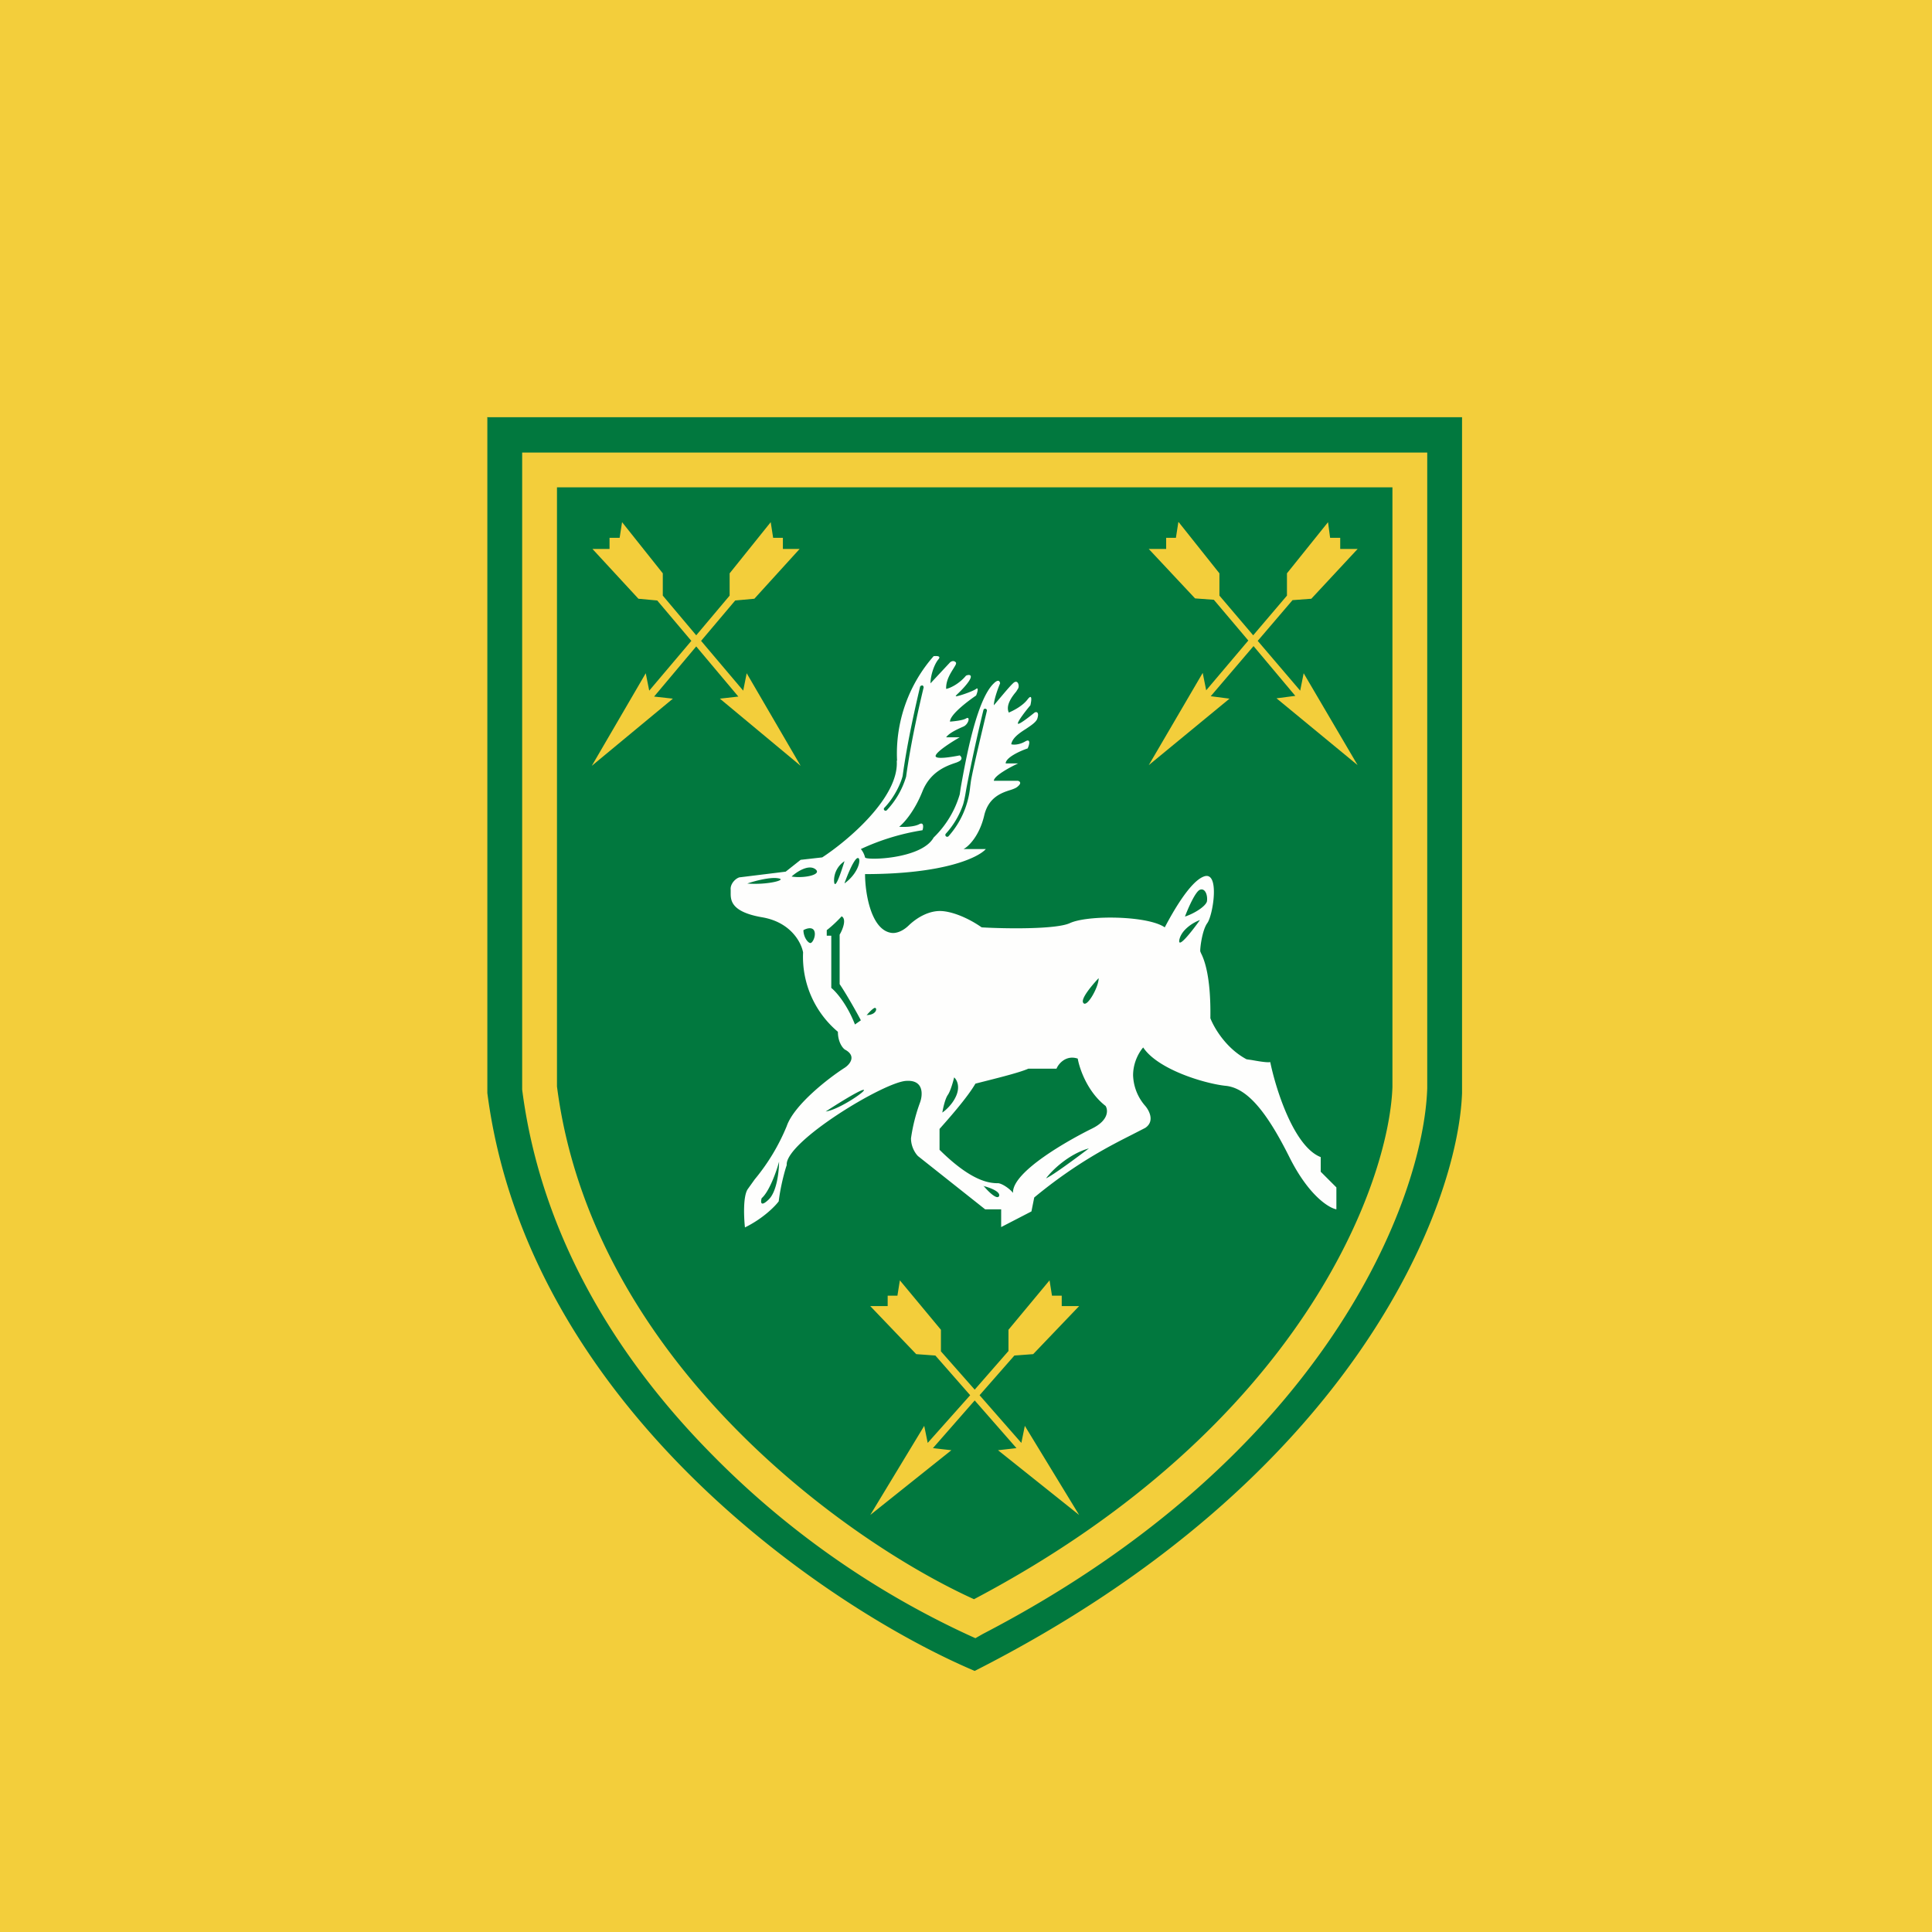
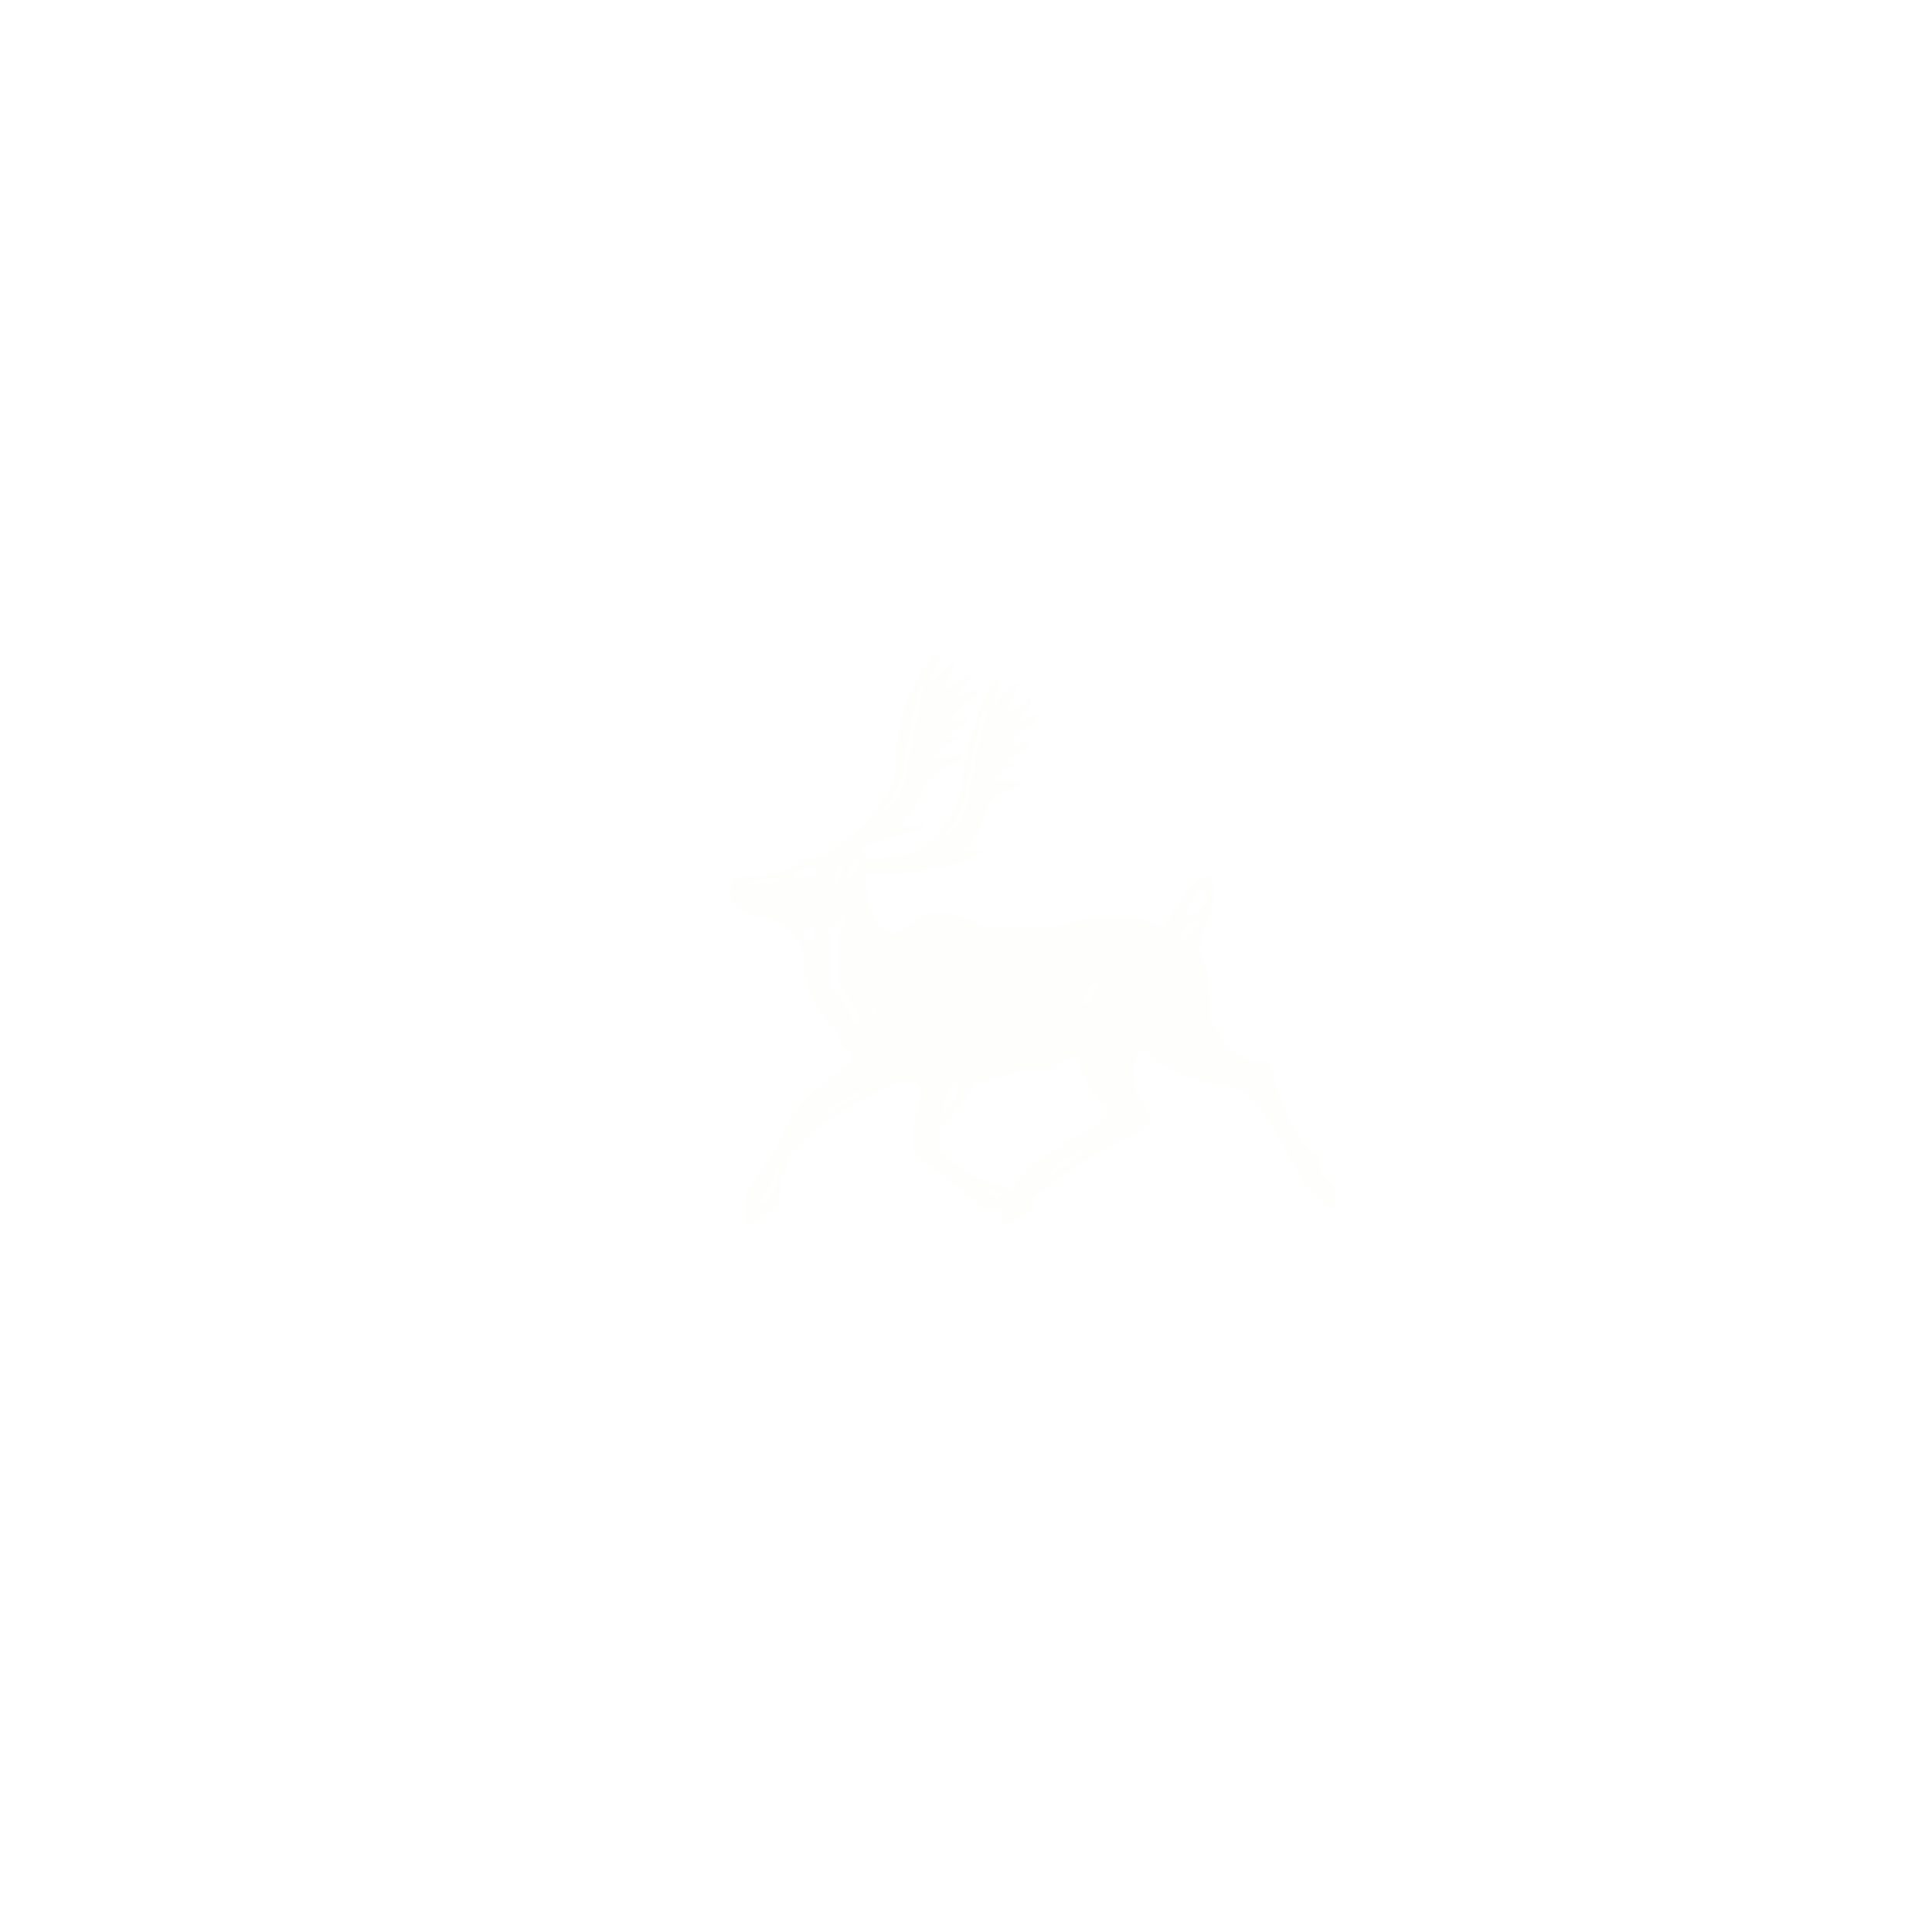
<svg xmlns="http://www.w3.org/2000/svg" viewBox="0 0 55.5 55.5">
-   <path d="M 0,0 H 55.5 V 55.5 H 0 Z" fill="rgb(243, 206, 59)" />
-   <path d="M 13.99,11.985 H 42 V 31.4 C 41.88,34.63 38.92,42.46 28,48 C 23.82,46.23 15.17,40.43 14,31.4 V 12 Z M 41,13 H 15 V 31.3 C 15.55,35.58 17.8,39.08 20.38,41.71 A 25.07,25.07 0 0,0 27.8,46.96 L 28.02,47.06 L 28.23,46.94 C 38.13,41.8 40.9,34.41 41,31.26 V 13 Z M 16,31.2 V 14 H 40 V 31.23 C 39.9,33.97 37.42,40.96 27.98,45.94 C 26.17,45.12 23.48,43.44 21.1,41.01 C 18.63,38.49 16.51,35.18 16,31.21 Z M 19.04,16.47 L 17.87,15 L 17.8,15.45 H 17.51 V 15.77 H 17.02 L 18.34,17.2 L 18.88,17.25 L 19.86,18.41 L 18.65,19.84 L 18.55,19.34 L 17,22 L 19.33,20.07 L 18.79,20.01 L 20,18.57 L 21.21,20.01 L 20.68,20.07 L 23,22 L 21.45,19.34 L 21.35,19.84 L 20.14,18.41 L 21.12,17.25 L 21.67,17.2 L 22.97,15.77 H 22.49 V 15.45 H 22.21 L 22.14,15 L 20.96,16.47 V 17.11 L 20,18.25 L 19.04,17.11 V 16.47 Z M 33.86,15 L 35.03,16.47 V 17.11 L 36,18.25 L 36.97,17.11 V 16.47 L 38.15,15 L 38.21,15.45 H 38.5 V 15.77 H 39 L 37.67,17.2 L 37.13,17.24 L 36.13,18.41 L 37.35,19.84 L 37.45,19.34 L 39,21.98 L 36.67,20.06 L 37.21,19.99 L 36.01,18.56 L 34.78,20 L 35.32,20.07 L 33,21.98 L 34.55,19.33 L 34.65,19.83 L 35.86,18.4 L 34.87,17.23 L 34.33,17.19 L 33,15.77 H 33.5 V 15.45 H 33.78 L 33.85,15 Z M 27.03,38.2 L 25.85,36.78 L 25.78,37.22 H 25.5 V 37.52 H 25 L 26.32,38.9 L 26.87,38.94 L 27.87,40.08 L 26.65,41.45 L 26.55,40.96 L 25,43.52 L 27.33,41.66 L 26.8,41.6 L 28,40.23 L 29.2,41.6 L 28.67,41.66 L 31,43.52 L 29.44,40.96 L 29.34,41.45 L 28.14,40.08 L 29.14,38.94 L 29.68,38.9 L 31,37.52 H 30.5 V 37.22 H 30.22 L 30.15,36.78 L 28.97,38.2 V 38.81 L 28,39.92 L 27.03,38.82 V 38.2 Z" fill="rgb(1, 120, 62)" fill-rule="evenodd" />
  <path d="M 25.76,21.845 C 25.84,22.89 24.37,24.14 23.62,24.63 L 23,24.7 L 22.57,25.04 L 21.27,25.2 C 21.17,25.2 20.97,25.37 20.99,25.56 V 25.63 C 20.99,25.84 20.97,26.19 21.89,26.35 C 22.72,26.49 23.02,27.08 23.07,27.36 A 2.81,2.81 0 0,0 24.07,29.64 C 24.07,29.94 24.21,30.11 24.27,30.15 C 24.61,30.33 24.42,30.57 24.27,30.67 C 23.8,30.97 22.81,31.74 22.6,32.35 A 5.9,5.9 0 0,1 21.68,33.88 L 21.48,34.16 C 21.34,34.37 21.37,34.98 21.4,35.26 C 21.91,35.01 22.26,34.66 22.37,34.51 C 22.42,34.09 22.54,33.64 22.6,33.47 C 22.54,32.81 25.41,31.07 26.04,31.05 C 26.54,31.02 26.51,31.45 26.43,31.67 A 5,5 0 0,0 26.17,32.7 C 26.17,32.95 26.3,33.14 26.37,33.21 L 28.3,34.74 H 28.76 V 35.25 L 29.63,34.8 L 29.71,34.4 C 30.93,33.39 31.94,32.89 32.51,32.6 L 32.9,32.4 C 33.18,32.21 33.01,31.9 32.9,31.77 A 1.4,1.4 0 0,1 32.55,30.89 C 32.55,30.49 32.75,30.19 32.84,30.09 C 33.26,30.72 34.58,31.12 35.19,31.19 C 35.8,31.24 36.36,31.88 37.04,33.24 C 37.59,34.34 38.17,34.7 38.39,34.74 V 34.11 L 37.94,33.66 V 33.24 C 37.17,32.94 36.65,31.29 36.49,30.51 C 36.39,30.53 36.12,30.48 35.95,30.45 L 35.81,30.43 C 35.21,30.11 34.87,29.51 34.77,29.25 C 34.79,27.98 34.57,27.52 34.5,27.38 L 34.48,27.33 C 34.47,27.26 34.53,26.73 34.68,26.52 C 34.85,26.29 35.05,25 34.58,25.18 C 34.18,25.33 33.68,26.22 33.46,26.64 C 32.97,26.3 31.24,26.28 30.73,26.52 C 30.33,26.7 28.88,26.68 28.2,26.64 C 27.77,26.34 27.3,26.17 27,26.17 C 26.72,26.17 26.4,26.31 26.12,26.57 C 25.9,26.79 25.7,26.81 25.62,26.8 C 25.02,26.73 24.85,25.65 24.85,25.11 C 27.13,25.11 28.11,24.63 28.32,24.39 H 27.68 C 27.82,24.32 28.13,24.02 28.27,23.44 C 28.39,22.9 28.78,22.77 29.04,22.69 C 29.13,22.66 29.2,22.63 29.24,22.59 C 29.36,22.49 29.29,22.44 29.24,22.43 H 28.55 C 28.55,22.29 29.01,22.04 29.25,21.93 H 28.89 C 28.89,21.76 29.31,21.57 29.52,21.5 C 29.57,21.4 29.62,21.2 29.45,21.3 C 29.28,21.4 29.11,21.4 29.05,21.38 C 29.08,21.2 29.28,21.06 29.47,20.94 C 29.62,20.84 29.77,20.74 29.8,20.64 C 29.86,20.45 29.77,20.44 29.72,20.47 C 29.56,20.6 29.24,20.85 29.24,20.78 S 29.48,20.4 29.6,20.26 C 29.63,20.13 29.66,19.91 29.52,20.09 C 29.38,20.28 29.1,20.42 28.98,20.47 C 28.88,20.26 29.08,20 29.19,19.87 L 29.24,19.79 C 29.3,19.71 29.24,19.49 29.1,19.63 C 28.98,19.74 28.69,20.1 28.55,20.26 C 28.55,20.1 28.67,19.77 28.73,19.63 C 28.71,19.5 28.61,19.57 28.55,19.63 C 28.05,20.1 27.74,21.84 27.6,22.62 L 27.57,22.82 A 2.84,2.84 0 0,1 26.82,24.06 C 26.47,24.69 24.85,24.72 24.85,24.63 A 0.61,0.61 0 0,0 24.73,24.39 A 6.62,6.62 0 0,1 26.5,23.85 C 26.53,23.76 26.54,23.6 26.4,23.68 C 26.24,23.76 25.95,23.76 25.83,23.75 C 25.96,23.65 26.27,23.31 26.5,22.73 C 26.73,22.16 27.2,22 27.43,21.92 A 0.62,0.62 0 0,0 27.57,21.86 C 27.66,21.8 27.61,21.73 27.57,21.7 C 27.32,21.75 26.83,21.83 26.88,21.7 C 26.93,21.57 27.36,21.3 27.57,21.18 H 27.18 C 27.27,21.05 27.52,20.94 27.68,20.87 C 27.83,20.8 27.88,20.56 27.75,20.64 C 27.64,20.7 27.4,20.72 27.29,20.73 C 27.29,20.53 27.79,20.15 28.04,19.98 C 28.08,19.89 28.12,19.73 28.04,19.79 C 27.94,19.87 27.39,20.05 27.46,19.99 L 27.48,19.96 C 27.58,19.87 27.83,19.62 27.88,19.48 C 27.92,19.37 27.81,19.38 27.75,19.41 C 27.55,19.65 27.29,19.77 27.18,19.79 C 27.17,19.55 27.3,19.35 27.38,19.22 C 27.44,19.12 27.48,19.07 27.46,19.03 C 27.4,18.96 27.32,19 27.29,19.03 L 26.73,19.63 C 26.73,19.41 26.83,19.1 26.95,18.95 C 27.05,18.84 26.91,18.84 26.82,18.85 A 4.24,4.24 0 0,0 25.77,21.86 Z M 21.47,25.38 C 21.67,25.31 22.12,25.19 22.35,25.23 C 22.64,25.27 22.04,25.43 21.46,25.38 Z M 22.74,25.18 C 22.88,25.05 23.21,24.83 23.41,24.96 C 23.65,25.12 23.11,25.24 22.74,25.18 Z M 23.38,26.72 C 23.31,26.62 23.15,26.68 23.08,26.72 C 23.08,26.92 23.21,27.09 23.28,27.09 S 23.46,26.85 23.38,26.72 Z M 24.18,26.32 C 24.1,26.41 23.91,26.6 23.75,26.72 V 26.88 H 23.88 V 28.38 C 24.01,28.48 24.33,28.84 24.56,29.43 L 24.73,29.31 C 24.61,29.08 24.31,28.55 24.12,28.27 V 26.85 C 24.21,26.7 24.33,26.39 24.17,26.32 Z M 24.89,29.17 C 24.94,29.11 25.04,29 25.11,28.96 C 25.21,28.91 25.21,29.16 24.89,29.16 Z M 24.26,24.74 A 0.66,0.66 0 0,0 23.96,25.31 C 23.98,25.61 24.16,25.06 24.26,24.74 Z M 24.26,25.37 C 24.33,25.18 24.48,24.79 24.6,24.67 C 24.75,24.54 24.74,25.02 24.27,25.37 Z M 22.38,33.37 C 22.31,33.64 22.1,34.23 21.88,34.42 C 21.85,34.52 21.84,34.69 22.08,34.46 C 22.32,34.23 22.38,33.64 22.38,33.36 Z M 23.72,31.93 C 24.01,31.74 24.63,31.35 24.79,31.31 C 24.99,31.27 24.11,31.88 23.72,31.93 Z M 27.07,31.96 C 27.09,31.84 27.15,31.56 27.23,31.45 C 27.31,31.33 27.38,31.07 27.41,30.95 C 27.48,31.01 27.58,31.19 27.48,31.45 S 27.16,31.9 27.07,31.96 Z M 31.56,28.1 C 31.38,28.29 31.03,28.7 31.12,28.81 C 31.22,28.96 31.56,28.36 31.56,28.11 Z M 34.04,26.33 C 34.13,26.09 34.34,25.61 34.47,25.56 C 34.63,25.5 34.7,25.74 34.67,25.9 C 34.62,26.05 34.29,26.25 34.04,26.33 Z M 34.47,26.43 C 34.3,26.49 33.95,26.69 33.88,26.99 C 33.82,27.29 34.25,26.74 34.47,26.43 Z M 28.25,34.07 C 28.42,34.11 28.75,34.23 28.7,34.36 C 28.64,34.48 28.37,34.21 28.25,34.06 Z M 30.05,33.85 C 30.21,33.63 30.7,33.15 31.28,32.99 C 30.95,33.24 30.25,33.76 30.05,33.85 Z M 29.1,34.27 C 29.04,34.18 28.82,34.01 28.68,33.99 H 28.63 C 28.41,33.98 27.91,33.94 26.99,33.03 V 32.43 C 27.23,32.16 27.79,31.53 28.02,31.13 C 28.4,31.03 29.25,30.83 29.54,30.7 H 30.35 C 30.41,30.55 30.63,30.3 30.96,30.41 C 31.01,30.7 31.24,31.37 31.76,31.77 C 31.83,31.88 31.86,32.18 31.37,32.42 C 30.76,32.72 29.07,33.65 29.1,34.27 Z M 26.5,19.69 C 26.52,19.7 26.54,19.73 26.53,19.76 C 26.43,20.18 26.17,21.28 26.03,22.31 A 2.4,2.4 0 0,1 25.47,23.28 A 0.05,0.05 0 0,1 25.4,23.21 C 25.72,22.88 25.89,22.46 25.93,22.29 C 26.07,21.26 26.33,20.16 26.43,19.73 C 26.44,19.7 26.47,19.69 26.5,19.69 Z M 28.35,20.42 A 0.05,0.05 0 1,0 28.25,20.4 A 46.53,46.53 0 0,0 27.77,22.6 C 27.74,22.76 27.72,22.92 27.67,23.1 A 2.4,2.4 0 0,1 27.17,23.95 A 0.05,0.05 0 0,0 27.25,24.02 A 2.5,2.5 0 0,0 27.87,22.6 L 27.89,22.45 C 27.94,22.13 28.22,20.97 28.35,20.42 Z" fill="rgb(254, 254, 253)" fill-rule="evenodd" />
</svg>